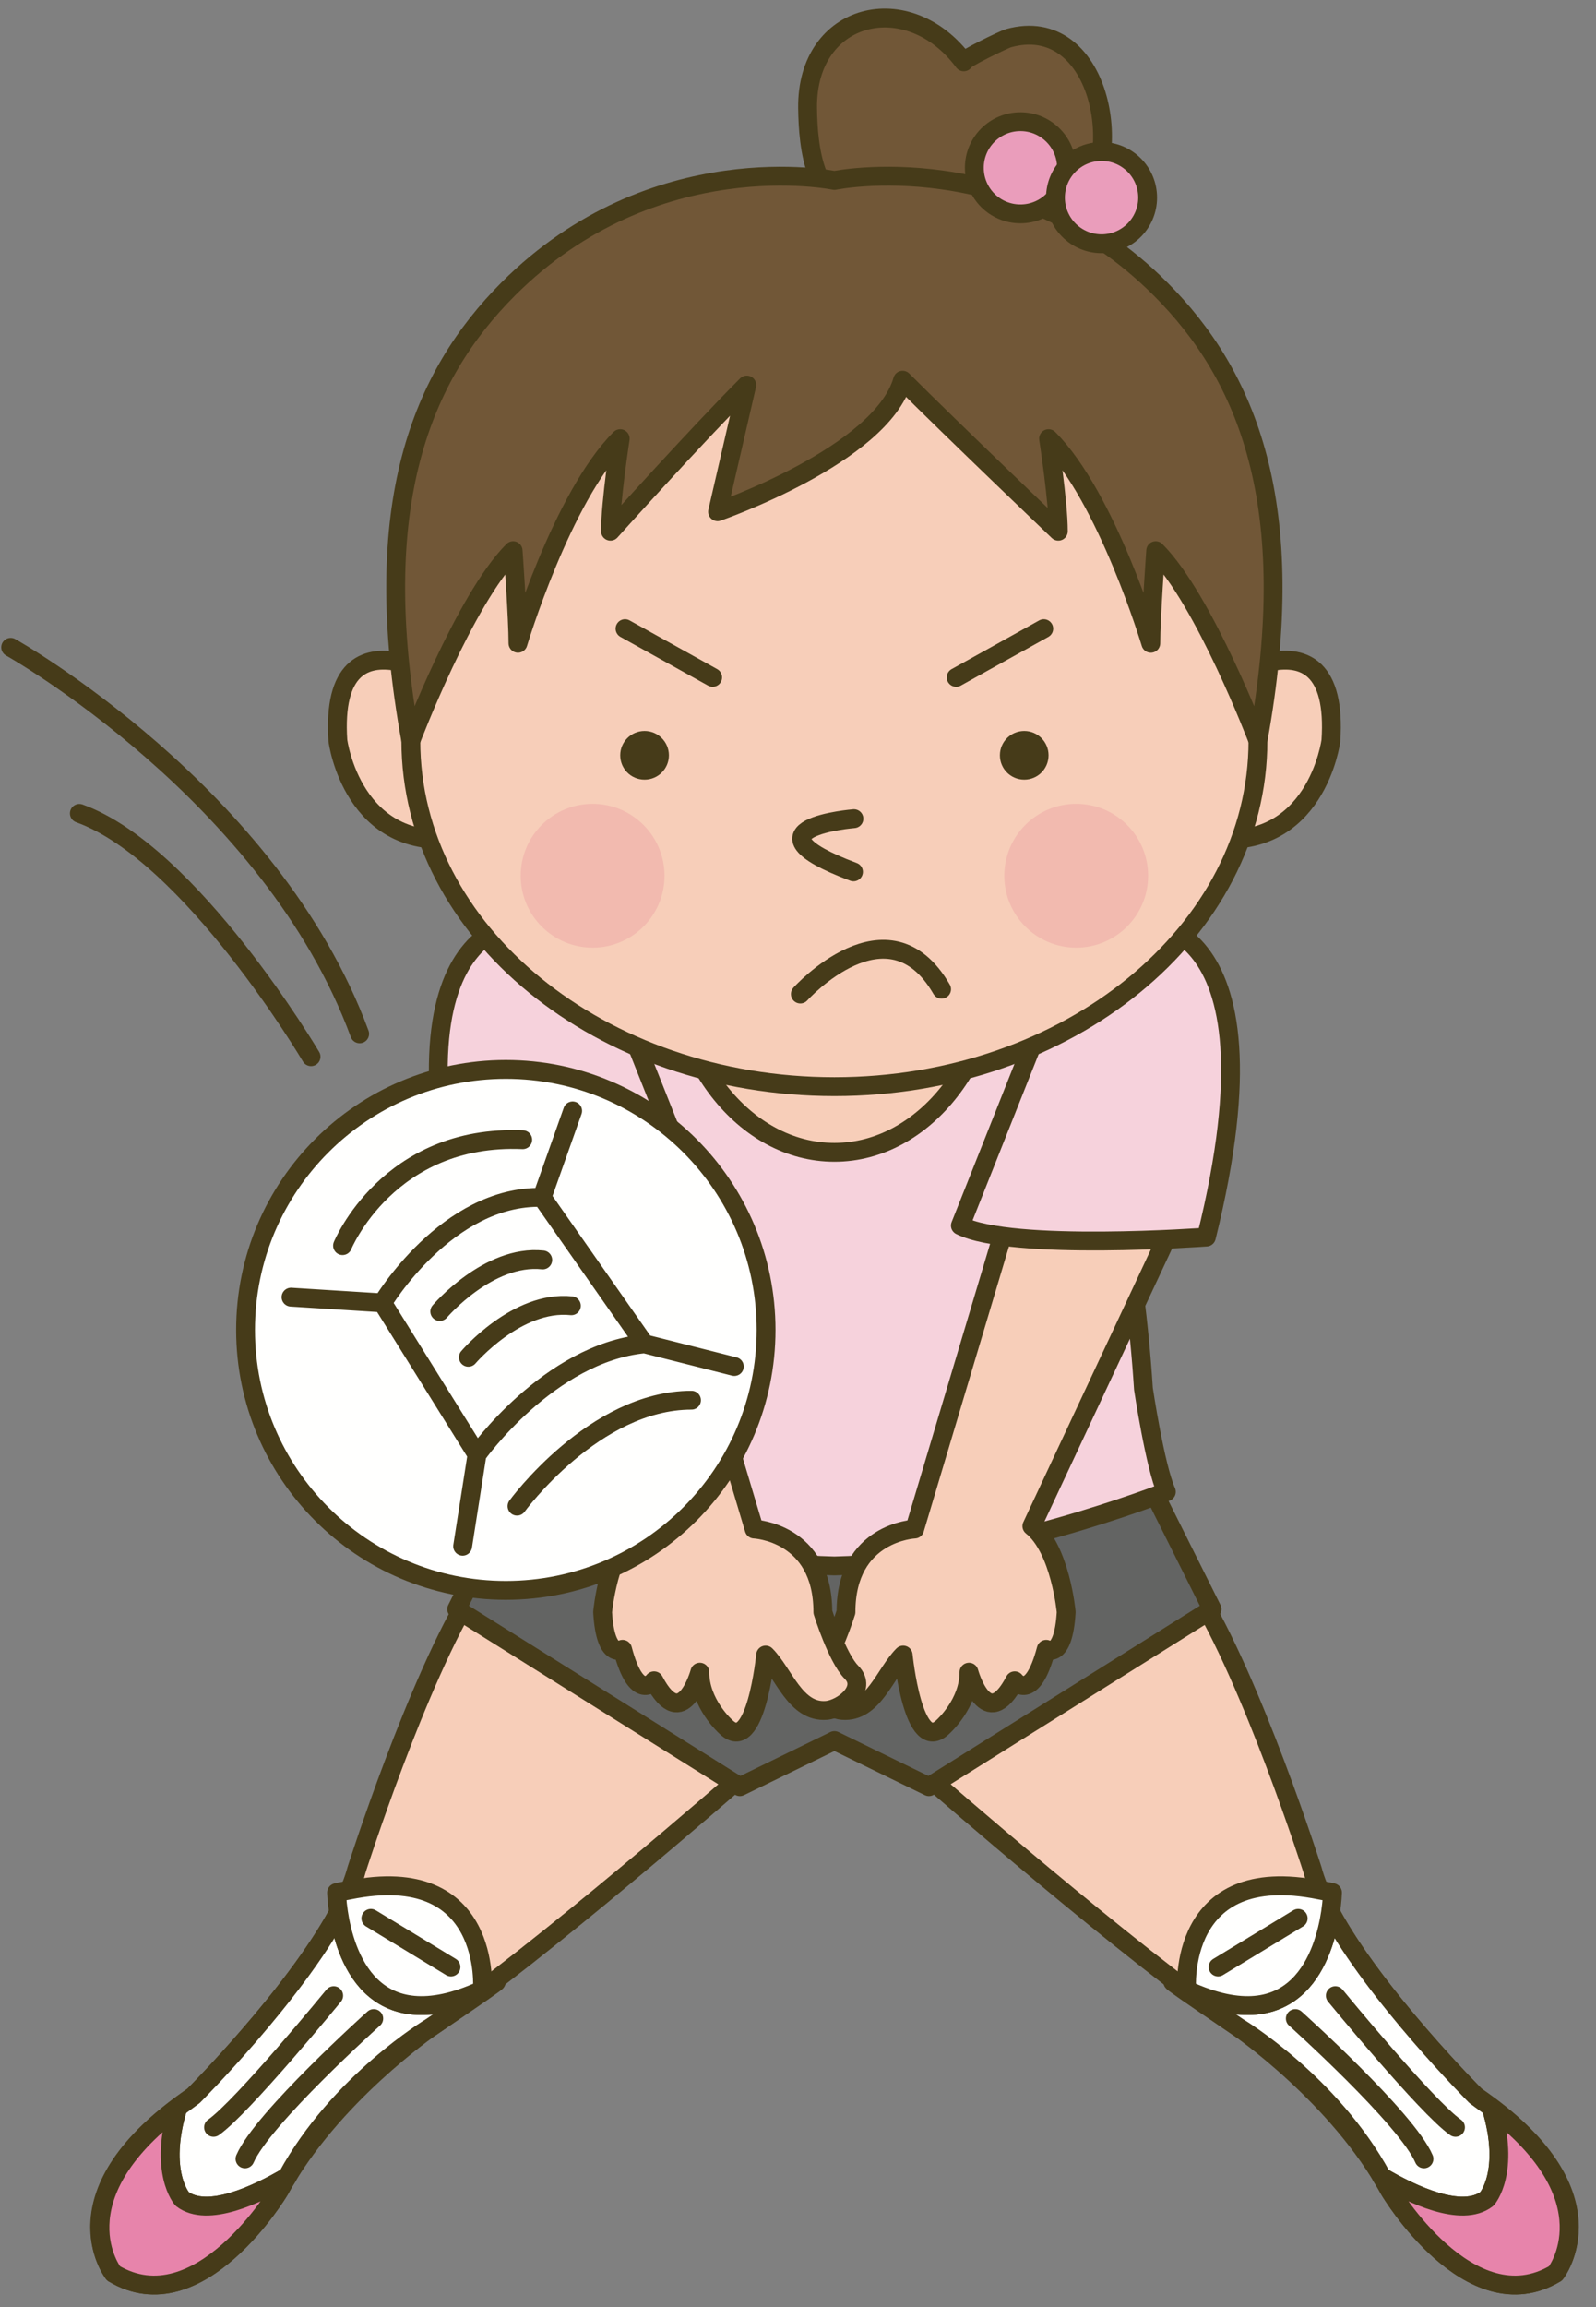
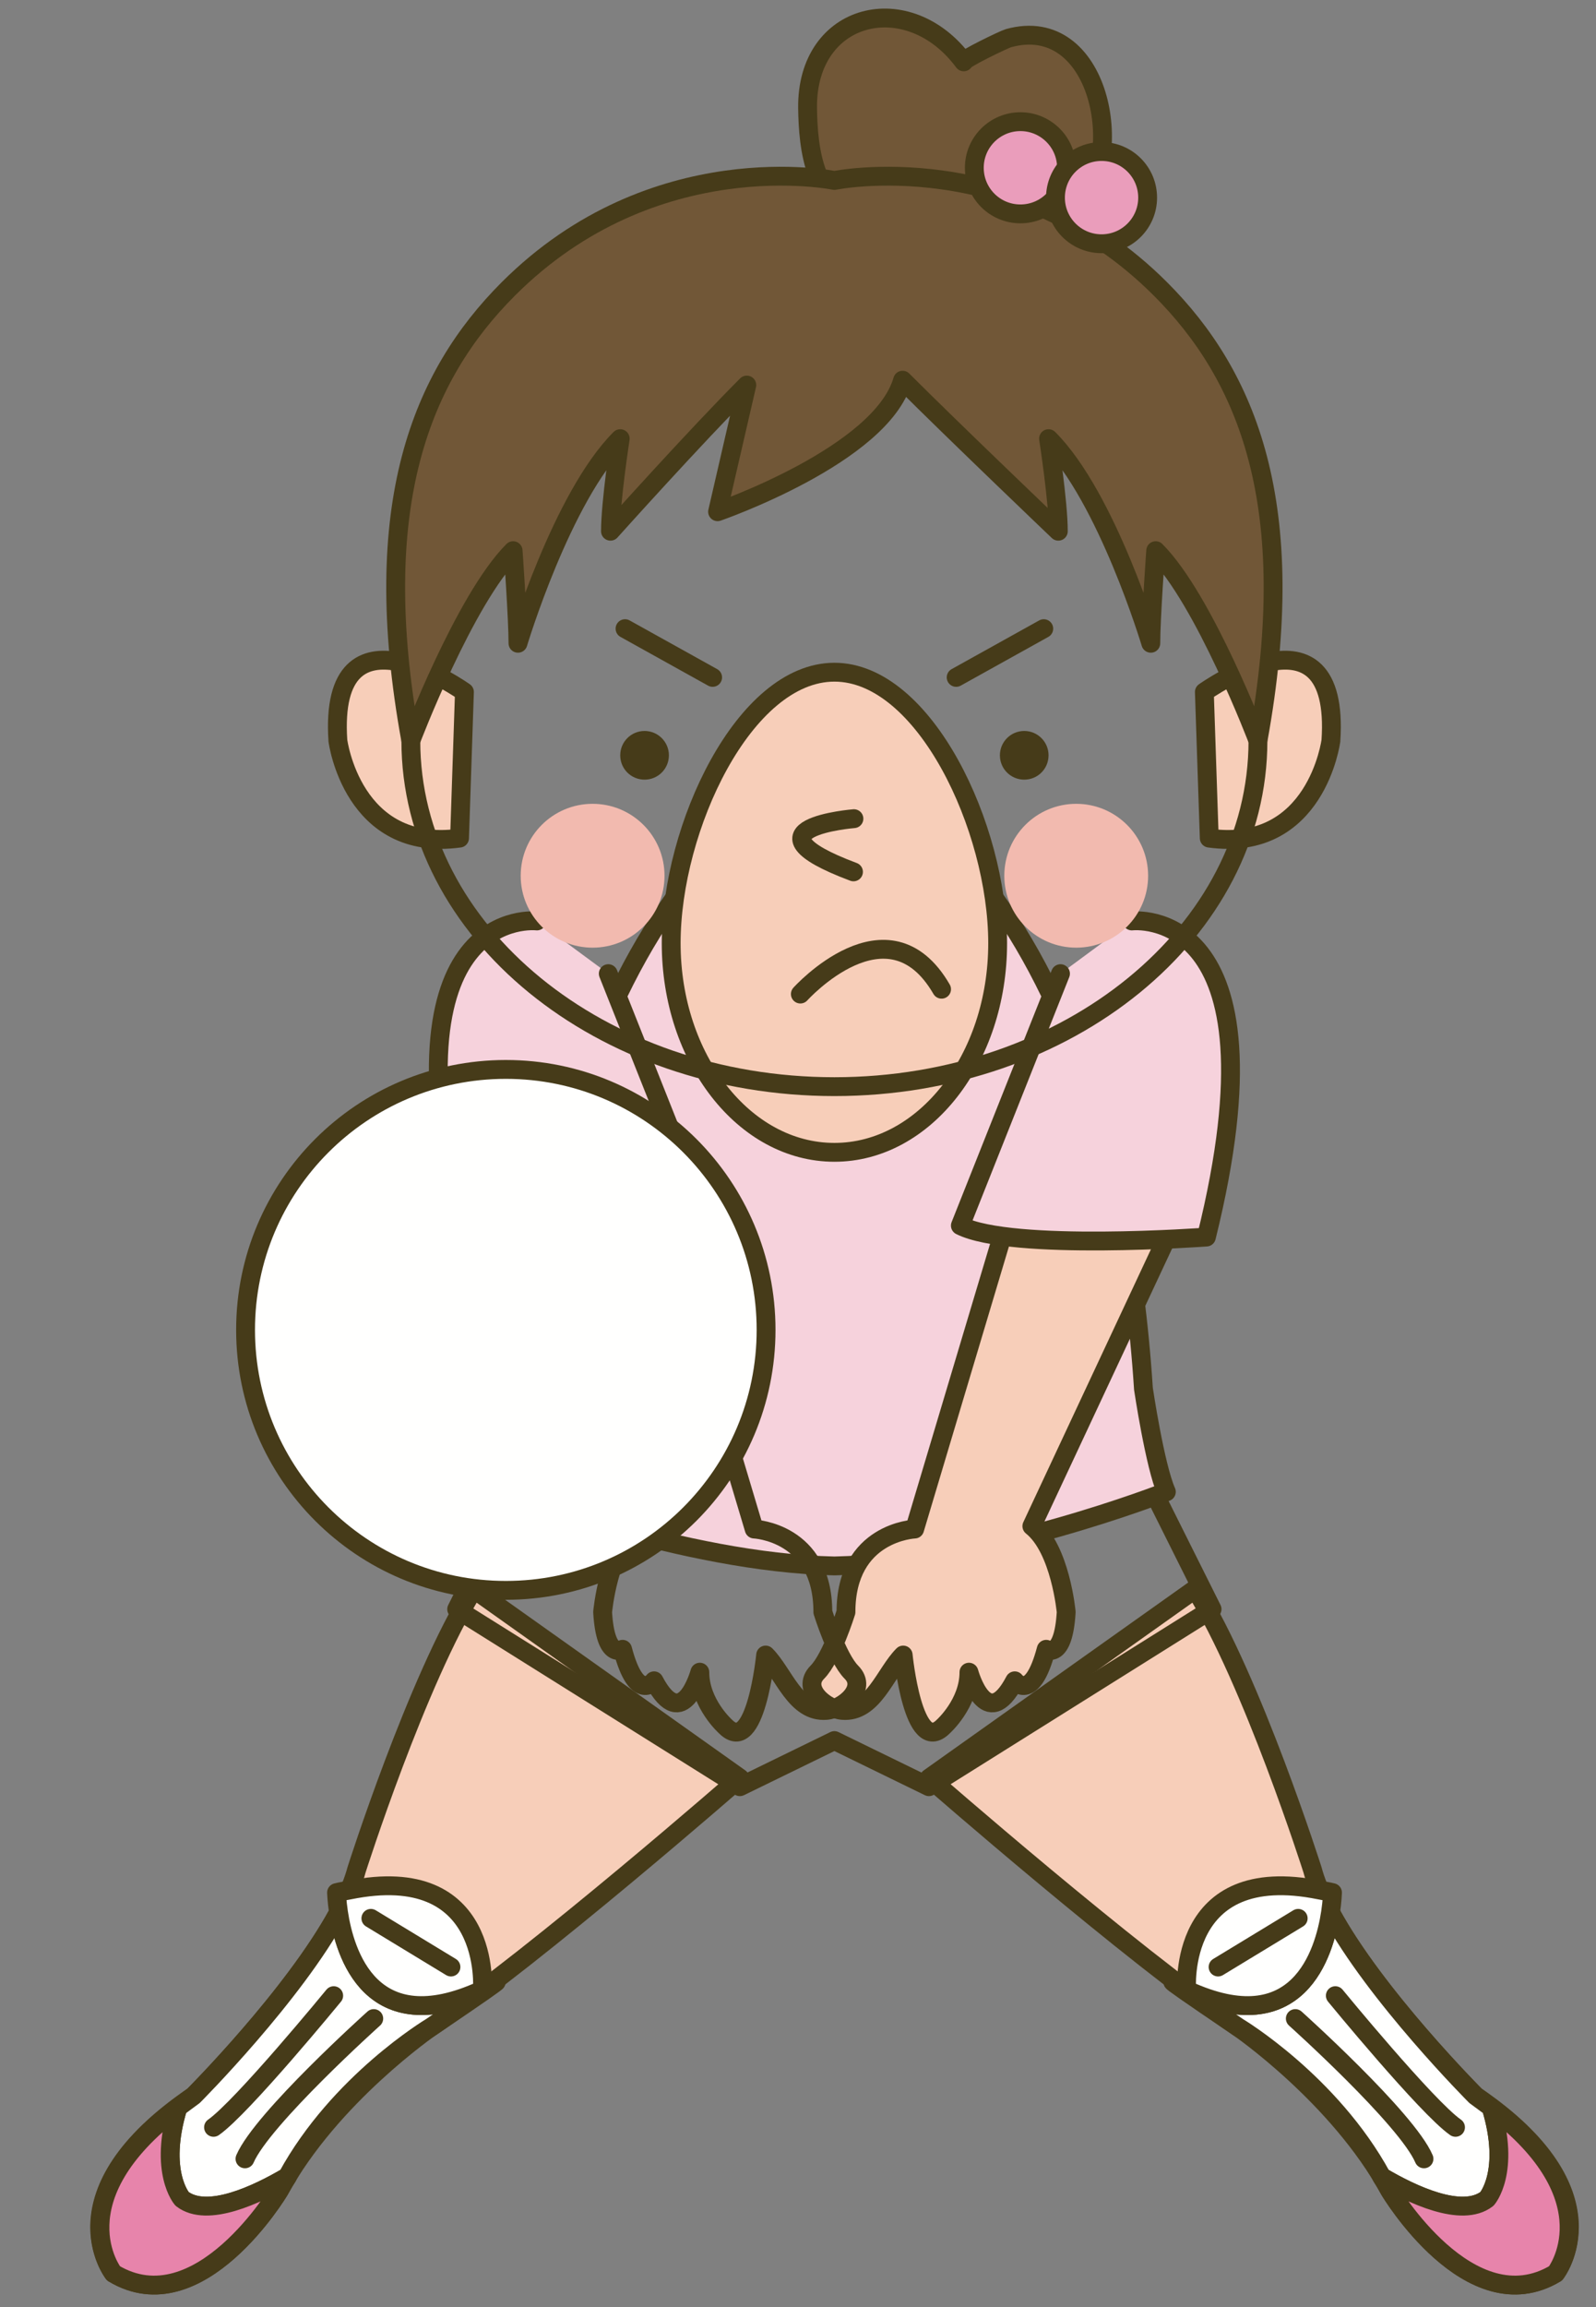
<svg xmlns="http://www.w3.org/2000/svg" version="1.1" x="0" y="0" width="504" height="728" viewBox="0, 0, 504, 728">
  <rect x="0" y="0" width="504" height="728" fill="#808080" stroke="none" />
  <g id="Layer_1">
    <g>
      <path d="M233.646,561.078 C233.646,561.078 169.512,617.099 136.087,639.667 C136.087,639.667 104.468,661.353 88.214,691.166 C88.214,691.166 62.93,733.614 35.826,717.353 C35.826,717.353 15.953,692.069 61.124,661.353 C61.124,661.353 105.378,617.099 112.602,590.002 C112.602,590.002 131.579,530.362 149.632,501.452 L233.646,561.078 z" fill="#F7CEB9" />
      <path d="M233.646,561.078 C233.646,561.078 169.512,617.099 136.087,639.667 C136.087,639.667 104.468,661.353 88.214,691.166 C88.214,691.166 62.93,733.614 35.826,717.353 C35.826,717.353 15.953,692.069 61.124,661.353 C61.124,661.353 105.378,617.099 112.602,590.002 C112.602,590.002 131.579,530.362 149.632,501.452 L233.646,561.078 z" fill-opacity="0" stroke="#463B19" stroke-width="5.95" stroke-linecap="round" stroke-linejoin="round" />
    </g>
    <g>
      <path d="M152.341,627.928 C117.11,644.14 108.843,616.434 106.897,603.456 C92.785,629.636 61.124,661.353 61.124,661.353 C56.189,664.986 56.189,664.986 56.189,664.986 C49.994,685.398 57.498,693.861 57.498,693.861 C65.471,700.014 81.34,692.412 90.72,686.889 C89.852,688.296 91.504,685.447 90.72,686.889 C106.974,657.083 136.087,639.667 136.087,639.667 C169.512,617.099 152.341,627.928 152.341,627.928 z" fill="#FFFFFE" />
      <path d="M152.341,627.928 C117.11,644.14 108.843,616.434 106.897,603.456 C92.785,629.636 61.124,661.353 61.124,661.353 C56.189,664.986 56.189,664.986 56.189,664.986 C49.994,685.398 57.498,693.861 57.498,693.861 C65.471,700.014 81.34,692.412 90.72,686.889 C89.852,688.296 91.504,685.447 90.72,686.889 C106.974,657.083 136.087,639.667 136.087,639.667 C169.512,617.099 152.341,627.928 152.341,627.928 z" fill-opacity="0" stroke="#463B19" stroke-width="5.95" stroke-linecap="round" stroke-linejoin="round" />
    </g>
    <g>
      <path d="M110.299,596.414 C108.969,596.694 107.709,596.855 106.281,597.219 C106.281,597.219 106.351,599.781 106.897,603.456 C108.843,616.434 117.11,644.14 152.341,627.928 C152.341,627.928 155.603,587.209 110.299,596.414 z" fill="#FFFFFE" />
      <path d="M110.299,596.414 C108.969,596.694 107.709,596.855 106.281,597.219 C106.281,597.219 106.351,599.781 106.897,603.456 C108.843,616.434 117.11,644.14 152.341,627.928 C152.341,627.928 155.603,587.209 110.299,596.414 z" fill-opacity="0" stroke="#463B19" stroke-width="5.95" stroke-linecap="round" stroke-linejoin="round" />
    </g>
    <g>
      <path d="M57.498,693.861 C57.498,693.861 49.994,685.398 56.189,664.986 C17.689,694.015 35.826,717.353 35.826,717.353 C62.93,733.614 88.214,691.166 88.214,691.166 C89.005,689.717 89.852,688.296 90.72,686.889 C81.34,692.412 65.471,700.014 57.498,693.861 z" fill="#E784AB" />
      <path d="M57.498,693.861 C57.498,693.861 49.994,685.398 56.189,664.986 C17.689,694.015 35.826,717.353 35.826,717.353 C62.93,733.614 88.214,691.166 88.214,691.166 C89.005,689.717 89.852,688.296 90.72,686.889 C81.34,692.412 65.471,700.014 57.498,693.861 z" fill-opacity="0" stroke="#463B19" stroke-width="5.95" stroke-linecap="round" stroke-linejoin="round" />
    </g>
    <path d="M118.027,636.958 C118.027,636.958 82.803,668.57 77.364,681.226 M105.378,629.734 C105.378,629.734 76.468,664.979 67.431,671.286 M117.117,605.339 L142.408,620.697" fill-opacity="0" stroke="#463B19" stroke-width="5.95" stroke-linecap="round" stroke-linejoin="round" />
    <g>
      <path d="M293.426,561.078 C293.426,561.078 357.56,617.099 390.971,639.667 C390.971,639.667 422.611,661.353 438.851,691.166 C438.851,691.166 464.149,733.614 491.246,717.353 C491.246,717.353 511.126,692.069 465.955,661.353 C465.955,661.353 421.68,617.099 414.463,590.002 C414.463,590.002 395.486,530.362 377.426,501.452 L293.426,561.078 z" fill="#F7CEB9" />
      <path d="M293.426,561.078 C293.426,561.078 357.56,617.099 390.971,639.667 C390.971,639.667 422.611,661.353 438.851,691.166 C438.851,691.166 464.149,733.614 491.246,717.353 C491.246,717.353 511.126,692.069 465.955,661.353 C465.955,661.353 421.68,617.099 414.463,590.002 C414.463,590.002 395.486,530.362 377.426,501.452 L293.426,561.078 z" fill-opacity="0" stroke="#463B19" stroke-width="5.95" stroke-linecap="round" stroke-linejoin="round" />
    </g>
    <g>
      <path d="M374.731,627.928 C409.955,644.14 418.222,616.434 420.175,603.456 C434.273,629.636 465.955,661.353 465.955,661.353 C470.883,664.986 470.883,664.986 470.883,664.986 C477.078,685.398 469.574,693.861 469.574,693.861 C461.587,700.014 445.732,692.412 436.352,686.889 C437.213,688.296 435.561,685.447 436.352,686.889 C420.098,657.083 390.971,639.667 390.971,639.667 C357.56,617.099 374.731,627.928 374.731,627.928 z" fill="#FFFFFE" />
      <path d="M374.731,627.928 C409.955,644.14 418.222,616.434 420.175,603.456 C434.273,629.636 465.955,661.353 465.955,661.353 C470.883,664.986 470.883,664.986 470.883,664.986 C477.078,685.398 469.574,693.861 469.574,693.861 C461.587,700.014 445.732,692.412 436.352,686.889 C437.213,688.296 435.561,685.447 436.352,686.889 C420.098,657.083 390.971,639.667 390.971,639.667 C357.56,617.099 374.731,627.928 374.731,627.928 z" fill-opacity="0" stroke="#463B19" stroke-width="5.95" stroke-linecap="round" stroke-linejoin="round" />
    </g>
    <g>
      <path d="M416.759,596.414 C418.096,596.694 419.356,596.855 420.791,597.219 C420.791,597.219 420.721,599.781 420.175,603.456 C418.222,616.434 409.955,644.14 374.731,627.928 C374.731,627.928 371.476,587.209 416.759,596.414 z" fill="#FFFFFE" />
      <path d="M416.759,596.414 C418.096,596.694 419.356,596.855 420.791,597.219 C420.791,597.219 420.721,599.781 420.175,603.456 C418.222,616.434 409.955,644.14 374.731,627.928 C374.731,627.928 371.476,587.209 416.759,596.414 z" fill-opacity="0" stroke="#463B19" stroke-width="5.95" stroke-linecap="round" stroke-linejoin="round" />
    </g>
    <g>
      <path d="M469.574,693.861 C469.574,693.861 477.078,685.398 470.883,664.986 C509.383,694.015 491.246,717.353 491.246,717.353 C464.149,733.614 438.851,691.166 438.851,691.166 C438.06,689.717 437.213,688.296 436.352,686.889 C445.732,692.412 461.587,700.014 469.574,693.861 z" fill="#E784AB" />
      <path d="M469.574,693.861 C469.574,693.861 477.078,685.398 470.883,664.986 C509.383,694.015 491.246,717.353 491.246,717.353 C464.149,733.614 438.851,691.166 438.851,691.166 C438.06,689.717 437.213,688.296 436.352,686.889 C445.732,692.412 461.587,700.014 469.574,693.861 z" fill-opacity="0" stroke="#463B19" stroke-width="5.95" stroke-linecap="round" stroke-linejoin="round" />
    </g>
    <path d="M409.045,636.958 C409.045,636.958 444.283,668.57 449.68,681.226 M421.68,629.734 C421.68,629.734 450.597,664.979 459.634,671.286 M409.955,605.339 L384.657,620.697" fill-opacity="0" stroke="#463B19" stroke-width="5.95" stroke-linecap="round" stroke-linejoin="round" />
    <g>
-       <path d="M361.991,466.221 L382.76,507.78 L293.349,563.794 L263.494,549.241 L233.646,563.794 L144.214,507.78 L164.997,466.221 L361.991,466.221 z" fill="#636463" />
      <path d="M361.991,466.221 L382.76,507.78 L293.349,563.794 L263.494,549.241 L233.646,563.794 L144.214,507.78 L164.997,466.221 L361.991,466.221 z" fill-opacity="0" stroke="#463B19" stroke-width="5.95" stroke-linecap="round" stroke-linejoin="round" />
    </g>
    <g>
      <path d="M301.406,328.79 C301.406,354.298 284.585,374.983 263.844,374.983 C243.096,374.983 226.261,354.298 226.261,328.79 C226.261,303.289 243.096,282.604 263.844,282.604 C284.585,282.604 301.406,303.289 301.406,328.79 z" fill="#FFFFFE" />
-       <path d="M301.406,328.79 C301.406,354.298 284.585,374.983 263.844,374.983 C243.096,374.983 226.261,354.298 226.261,328.79 C226.261,303.289 243.096,282.604 263.844,282.604 C284.585,282.604 301.406,303.289 301.406,328.79 z" fill-opacity="0" stroke="#463B19" stroke-width="5.95" stroke-linecap="round" stroke-linejoin="round" />
    </g>
    <g>
      <path d="M263.494,239.407 C263.494,239.407 176.75,270.221 165.893,438.242 C165.893,438.242 162.288,462.623 158.676,470.75 C158.676,470.75 215.649,493.143 263.494,494.137 C311.339,493.143 368.319,470.75 368.319,470.75 C364.714,462.623 361.088,438.242 361.088,438.242 C350.231,270.221 263.494,239.407 263.494,239.407" fill="#F6D2DC" />
      <path d="M263.494,239.407 C263.494,239.407 176.75,270.221 165.893,438.242 C165.893,438.242 162.288,462.623 158.676,470.75 C158.676,470.75 215.649,493.143 263.494,494.137 C311.339,493.143 368.319,470.75 368.319,470.75 C364.714,462.623 361.088,438.242 361.088,438.242 C350.231,270.221 263.494,239.407 263.494,239.407" fill-opacity="0" stroke="#463B19" stroke-width="5.95" stroke-linecap="round" stroke-linejoin="round" />
    </g>
    <g>
      <path d="M320.446,376.817 L288.841,482.496 C288.841,482.496 267.148,483.399 267.148,508.697 C267.148,508.697 262.64,523.124 258.111,527.66 C252.861,532.931 260.904,539.308 266.049,539.721 C275.807,540.477 279.468,527.975 285.215,522.249 C285.215,522.249 288.365,554.295 297.857,544.831 C297.857,544.831 305.984,537.593 305.984,527.66 C305.984,527.66 311.416,547.533 320.446,530.383 C320.446,530.383 325.85,537.593 330.379,520.436 C330.379,520.436 335.797,524.048 336.693,508.697 C336.693,508.697 334.894,488.81 325.85,481.579 L371.931,383.131 L320.446,376.817 z" fill="#F7CEB9" />
      <path d="M320.446,376.817 L288.841,482.496 C288.841,482.496 267.148,483.399 267.148,508.697 C267.148,508.697 262.64,523.124 258.111,527.66 C252.861,532.931 260.904,539.308 266.049,539.721 C275.807,540.477 279.468,527.975 285.215,522.249 C285.215,522.249 288.365,554.295 297.857,544.831 C297.857,544.831 305.984,537.593 305.984,527.66 C305.984,527.66 311.416,547.533 320.446,530.383 C320.446,530.383 325.85,537.593 330.379,520.436 C330.379,520.436 335.797,524.048 336.693,508.697 C336.693,508.697 334.894,488.81 325.85,481.579 L371.931,383.131 L320.446,376.817 z" fill-opacity="0" stroke="#463B19" stroke-width="5.95" stroke-linecap="round" stroke-linejoin="round" />
    </g>
    <g>
-       <path d="M206.542,376.817 L238.161,482.496 C238.161,482.496 259.847,483.399 259.847,508.697 C259.847,508.697 264.348,523.124 268.863,527.66 C274.127,532.931 266.077,539.308 260.925,539.721 C251.188,540.477 247.513,527.975 241.78,522.249 C241.78,522.249 238.616,554.295 229.131,544.831 C229.131,544.831 220.997,537.593 220.997,527.66 C220.997,527.66 215.572,547.533 206.542,530.383 C206.542,530.383 201.124,537.593 196.602,520.436 C196.602,520.436 191.184,524.048 190.302,508.697 C190.302,508.697 192.087,488.81 201.124,481.579 L155.05,383.131 L206.542,376.817 z" fill="#F7CEB9" />
      <path d="M206.542,376.817 L238.161,482.496 C238.161,482.496 259.847,483.399 259.847,508.697 C259.847,508.697 264.348,523.124 268.863,527.66 C274.127,532.931 266.077,539.308 260.925,539.721 C251.188,540.477 247.513,527.975 241.78,522.249 C241.78,522.249 238.616,554.295 229.131,544.831 C229.131,544.831 220.997,537.593 220.997,527.66 C220.997,527.66 215.572,547.533 206.542,530.383 C206.542,530.383 201.124,537.593 196.602,520.436 C196.602,520.436 191.184,524.048 190.302,508.697 C190.302,508.697 192.087,488.81 201.124,481.579 L155.05,383.131 L206.542,376.817 z" fill-opacity="0" stroke="#463B19" stroke-width="5.95" stroke-linecap="round" stroke-linejoin="round" />
    </g>
    <g>
      <path d="M357.434,290.612 C357.434,290.612 407.148,284.662 380.968,390.355 C380.968,390.355 319.529,394.877 303.275,386.736 L334.894,307.237" fill="#F6D2DC" />
      <path d="M357.434,290.612 C357.434,290.612 407.148,284.662 380.968,390.355 C380.968,390.355 319.529,394.877 303.275,386.736 L334.894,307.237" fill-opacity="0" stroke="#463B19" stroke-width="5.95" stroke-linecap="round" stroke-linejoin="round" />
    </g>
    <g>
      <path d="M169.554,290.612 C169.554,290.612 119.833,284.662 146.027,390.355 C146.027,390.355 207.452,394.877 223.699,386.736 L192.087,307.237" fill="#F6D2DC" />
      <path d="M169.554,290.612 C169.554,290.612 119.833,284.662 146.027,390.355 C146.027,390.355 207.452,394.877 223.699,386.736 L192.087,307.237" fill-opacity="0" stroke="#463B19" stroke-width="5.95" stroke-linecap="round" stroke-linejoin="round" />
    </g>
    <g>
      <path d="M146.664,218.358 C146.664,218.358 103.614,187.621 106.701,233.723 C106.701,233.723 111.286,269.08 145.117,264.474 L146.664,218.358 z" fill="#F7CEB9" />
      <path d="M146.664,218.358 C146.664,218.358 103.614,187.621 106.701,233.723 C106.701,233.723 111.286,269.08 145.117,264.474 L146.664,218.358 z" fill-opacity="0" stroke="#463B19" stroke-width="5.95" stroke-linecap="round" stroke-linejoin="round" />
    </g>
    <g>
      <path d="M380.324,218.358 C380.324,218.358 423.36,187.621 420.287,233.723 C420.287,233.723 415.695,269.08 381.871,264.474 L380.324,218.358 z" fill="#F7CEB9" />
      <path d="M380.324,218.358 C380.324,218.358 423.36,187.621 420.287,233.723 C420.287,233.723 415.695,269.08 381.871,264.474 L380.324,218.358 z" fill-opacity="0" stroke="#463B19" stroke-width="5.95" stroke-linecap="round" stroke-linejoin="round" />
    </g>
    <g>
      <path d="M273.231,67.725 C257.033,65.66 255.192,46.683 255.024,34.146 C254.632,3.591 286.881,-4.053 304.339,19.516 C303.828,18.809 317.205,12.376 318.5,12.033 C347.375,4.095 356.125,49.217 340.529,66.024 C333.753,73.325 320.747,77.868 310.8,76.916 C310.688,76.909 273.406,67.739 273.231,67.725 z" fill="#715737" />
      <path d="M273.231,67.725 C257.033,65.66 255.192,46.683 255.024,34.146 C254.632,3.591 286.881,-4.053 304.339,19.516 C303.828,18.809 317.205,12.376 318.5,12.033 C347.375,4.095 356.125,49.217 340.529,66.024 C333.753,73.325 320.747,77.868 310.8,76.916 C310.688,76.909 273.406,67.739 273.231,67.725 z" fill-opacity="0" stroke="#463B19" stroke-width="5.95" stroke-linecap="round" stroke-linejoin="round" />
    </g>
    <g>
      <path d="M315.049,297.626 C315.049,334.075 291.956,363.622 263.494,363.622 C235.025,363.622 211.953,334.075 211.953,297.626 C211.953,261.184 235.025,212.114 263.494,212.114 C291.956,212.114 315.049,261.184 315.049,297.626 z" fill="#F7CEB9" />
      <path d="M315.049,297.626 C315.049,334.075 291.956,363.622 263.494,363.622 C235.025,363.622 211.953,334.075 211.953,297.626 C211.953,261.184 235.025,212.114 263.494,212.114 C291.956,212.114 315.049,261.184 315.049,297.626 z" fill-opacity="0" stroke="#463B19" stroke-width="5.95" stroke-linecap="round" stroke-linejoin="round" />
    </g>
    <g>
-       <path d="M397.25,233.723 C397.25,294.021 337.372,342.895 263.494,342.895 C189.609,342.895 129.738,294.021 129.738,233.723 C129.738,173.453 189.609,92.302 263.494,92.302 C337.372,92.302 397.25,173.453 397.25,233.723 z" fill="#F7CEB9" />
      <path d="M397.25,233.723 C397.25,294.021 337.372,342.895 263.494,342.895 C189.609,342.895 129.738,294.021 129.738,233.723 C129.738,173.453 189.609,92.302 263.494,92.302 C337.372,92.302 397.25,173.453 397.25,233.723 z" fill-opacity="0" stroke="#463B19" stroke-width="5.95" stroke-linecap="round" stroke-linejoin="round" />
    </g>
    <path d="M269.661,258.335 C269.661,258.335 232.631,261.296 269.521,275.121 M252.742,313.677 C252.742,313.677 280.42,282.933 297.339,312.151" fill-opacity="0" stroke="#463B19" stroke-width="5.95" stroke-linecap="round" stroke-linejoin="round" />
    <path d="M211.232,238.336 C211.232,242.606 207.788,246.022 203.546,246.022 C199.29,246.022 195.86,242.606 195.86,238.336 C195.86,234.108 199.29,230.657 203.546,230.657 C207.788,230.657 211.232,234.108 211.232,238.336" fill="#463B19" />
    <path d="M315.756,238.336 C315.756,242.606 319.193,246.022 323.449,246.022 C327.698,246.022 331.121,242.606 331.121,238.336 C331.121,234.108 327.698,230.657 323.449,230.657 C319.193,230.657 315.756,234.108 315.756,238.336" fill="#463B19" />
    <path d="M301.945,213.752 L329.609,198.373 M225.043,213.752 L197.379,198.373" fill-opacity="0" stroke="#463B19" stroke-width="5.95" stroke-linecap="round" stroke-linejoin="round" />
    <g>
      <path d="M285.033,119.973 C301.175,136.108 334.208,167.629 334.208,167.629 C334.208,158.396 331.121,138.418 331.121,138.418 C349.58,156.863 363.412,202.986 363.412,202.986 C363.412,195.3 364.959,173.768 364.959,173.768 C380.324,189.154 397.25,233.723 397.25,233.723 C410.851,159.257 393.834,118.545 366.485,91.203 C320.46,45.178 263.494,56.945 263.494,56.945 C263.494,56.945 206.521,45.178 160.489,91.203 C133.161,118.545 116.123,159.257 129.738,233.723 C129.738,233.723 146.671,189.154 162.036,173.768 C162.036,173.768 163.569,195.3 163.569,202.986 C163.569,202.986 177.408,156.863 195.86,138.418 C195.86,138.418 192.78,158.396 192.78,167.629 C192.78,167.629 219.688,137.648 235.83,121.506 L226.604,161.476 C226.604,161.476 278.257,143.64 285.033,119.973" fill="#715737" />
      <path d="M285.033,119.973 C301.175,136.108 334.208,167.629 334.208,167.629 C334.208,158.396 331.121,138.418 331.121,138.418 C349.58,156.863 363.412,202.986 363.412,202.986 C363.412,195.3 364.959,173.768 364.959,173.768 C380.324,189.154 397.25,233.723 397.25,233.723 C410.851,159.257 393.834,118.545 366.485,91.203 C320.46,45.178 263.494,56.945 263.494,56.945 C263.494,56.945 206.521,45.178 160.489,91.203 C133.161,118.545 116.123,159.257 129.738,233.723 C129.738,233.723 146.671,189.154 162.036,173.768 C162.036,173.768 163.569,195.3 163.569,202.986 C163.569,202.986 177.408,156.863 195.86,138.418 C195.86,138.418 192.78,158.396 192.78,167.629 C192.78,167.629 219.688,137.648 235.83,121.506 L226.604,161.476 C226.604,161.476 278.257,143.64 285.033,119.973" fill-opacity="0" stroke="#463B19" stroke-width="5.95" stroke-linecap="round" stroke-linejoin="round" />
    </g>
    <g>
      <path d="M336.798,52.941 C336.798,60.984 330.274,67.494 322.238,67.494 C314.181,67.494 307.678,60.984 307.678,52.941 C307.678,44.919 314.181,38.395 322.238,38.395 C330.274,38.395 336.798,44.919 336.798,52.941 z" fill="#EA9DBB" />
      <path d="M336.798,52.941 C336.798,60.984 330.274,67.494 322.238,67.494 C314.181,67.494 307.678,60.984 307.678,52.941 C307.678,44.919 314.181,38.395 322.238,38.395 C330.274,38.395 336.798,44.919 336.798,52.941 z" fill-opacity="0" stroke="#463B19" stroke-width="5.95" stroke-linecap="round" stroke-linejoin="round" />
    </g>
    <path d="M209.846,276.353 C209.846,288.869 199.682,299.04 187.138,299.04 C174.594,299.04 164.43,288.869 164.43,276.353 C164.43,263.809 174.594,253.645 187.138,253.645 C199.682,253.645 209.846,263.809 209.846,276.353" fill="#F2BAAF" />
    <path d="M317.149,276.353 C317.149,288.869 327.306,299.04 339.857,299.04 C352.394,299.04 362.565,288.869 362.565,276.353 C362.565,263.809 352.394,253.645 339.857,253.645 C327.306,253.645 317.149,263.809 317.149,276.353" fill="#F2BAAF" />
    <g>
      <path d="M241.92,419.65 C241.92,465.059 205.114,501.844 159.74,501.844 C114.345,501.844 77.546,465.059 77.546,419.65 C77.546,374.255 114.345,337.456 159.74,337.456 C205.114,337.456 241.92,374.255 241.92,419.65 z" fill="#FFFFFE" />
      <path d="M241.92,419.65 C241.92,465.059 205.114,501.844 159.74,501.844 C114.345,501.844 77.546,465.059 77.546,419.65 C77.546,374.255 114.345,337.456 159.74,337.456 C205.114,337.456 241.92,374.255 241.92,419.65 z" fill-opacity="0" stroke="#463B19" stroke-width="5.95" stroke-linecap="round" stroke-linejoin="round" />
    </g>
-     <path d="M91.903,409.318 L120.799,411.131 L150.633,459.004 L146.097,487.921 M180.831,350.546 L171.164,377.846 L203.518,424.039 L231.889,431.207 M150.633,459.004 C150.633,459.004 173.32,426.986 203.518,424.039 M120.799,411.131 C120.799,411.131 141.12,377.097 171.164,377.846 M108.171,393.064 C108.171,393.064 122.612,357.833 165.067,359.639 M163.268,475.272 C163.268,475.272 187.642,441.833 218.365,441.833 M138.866,413.847 C138.866,413.847 154.245,395.766 171.395,397.572 M147.903,428.295 C147.903,428.295 163.268,410.235 180.432,412.034 M3.374,204.26 C3.374,204.26 85.589,250.334 113.575,326.221 M98.224,333.445 C98.224,333.445 60.291,269.304 25.06,256.662" fill-opacity="0" stroke="#463B19" stroke-width="5.95" stroke-linecap="round" stroke-linejoin="round" />
    <g>
      <path d="M362.411,62.37 C362.411,70.392 355.908,76.916 347.865,76.916 C339.822,76.916 333.305,70.392 333.305,62.37 C333.305,54.313 339.822,47.81 347.865,47.81 C355.908,47.81 362.411,54.313 362.411,62.37 z" fill="#EA9DBB" />
      <path d="M362.411,62.37 C362.411,70.392 355.908,76.916 347.865,76.916 C339.822,76.916 333.305,70.392 333.305,62.37 C333.305,54.313 339.822,47.81 347.865,47.81 C355.908,47.81 362.411,54.313 362.411,62.37 z" fill-opacity="0" stroke="#463B19" stroke-width="5.95" stroke-linecap="round" stroke-linejoin="round" />
    </g>
  </g>
</svg>